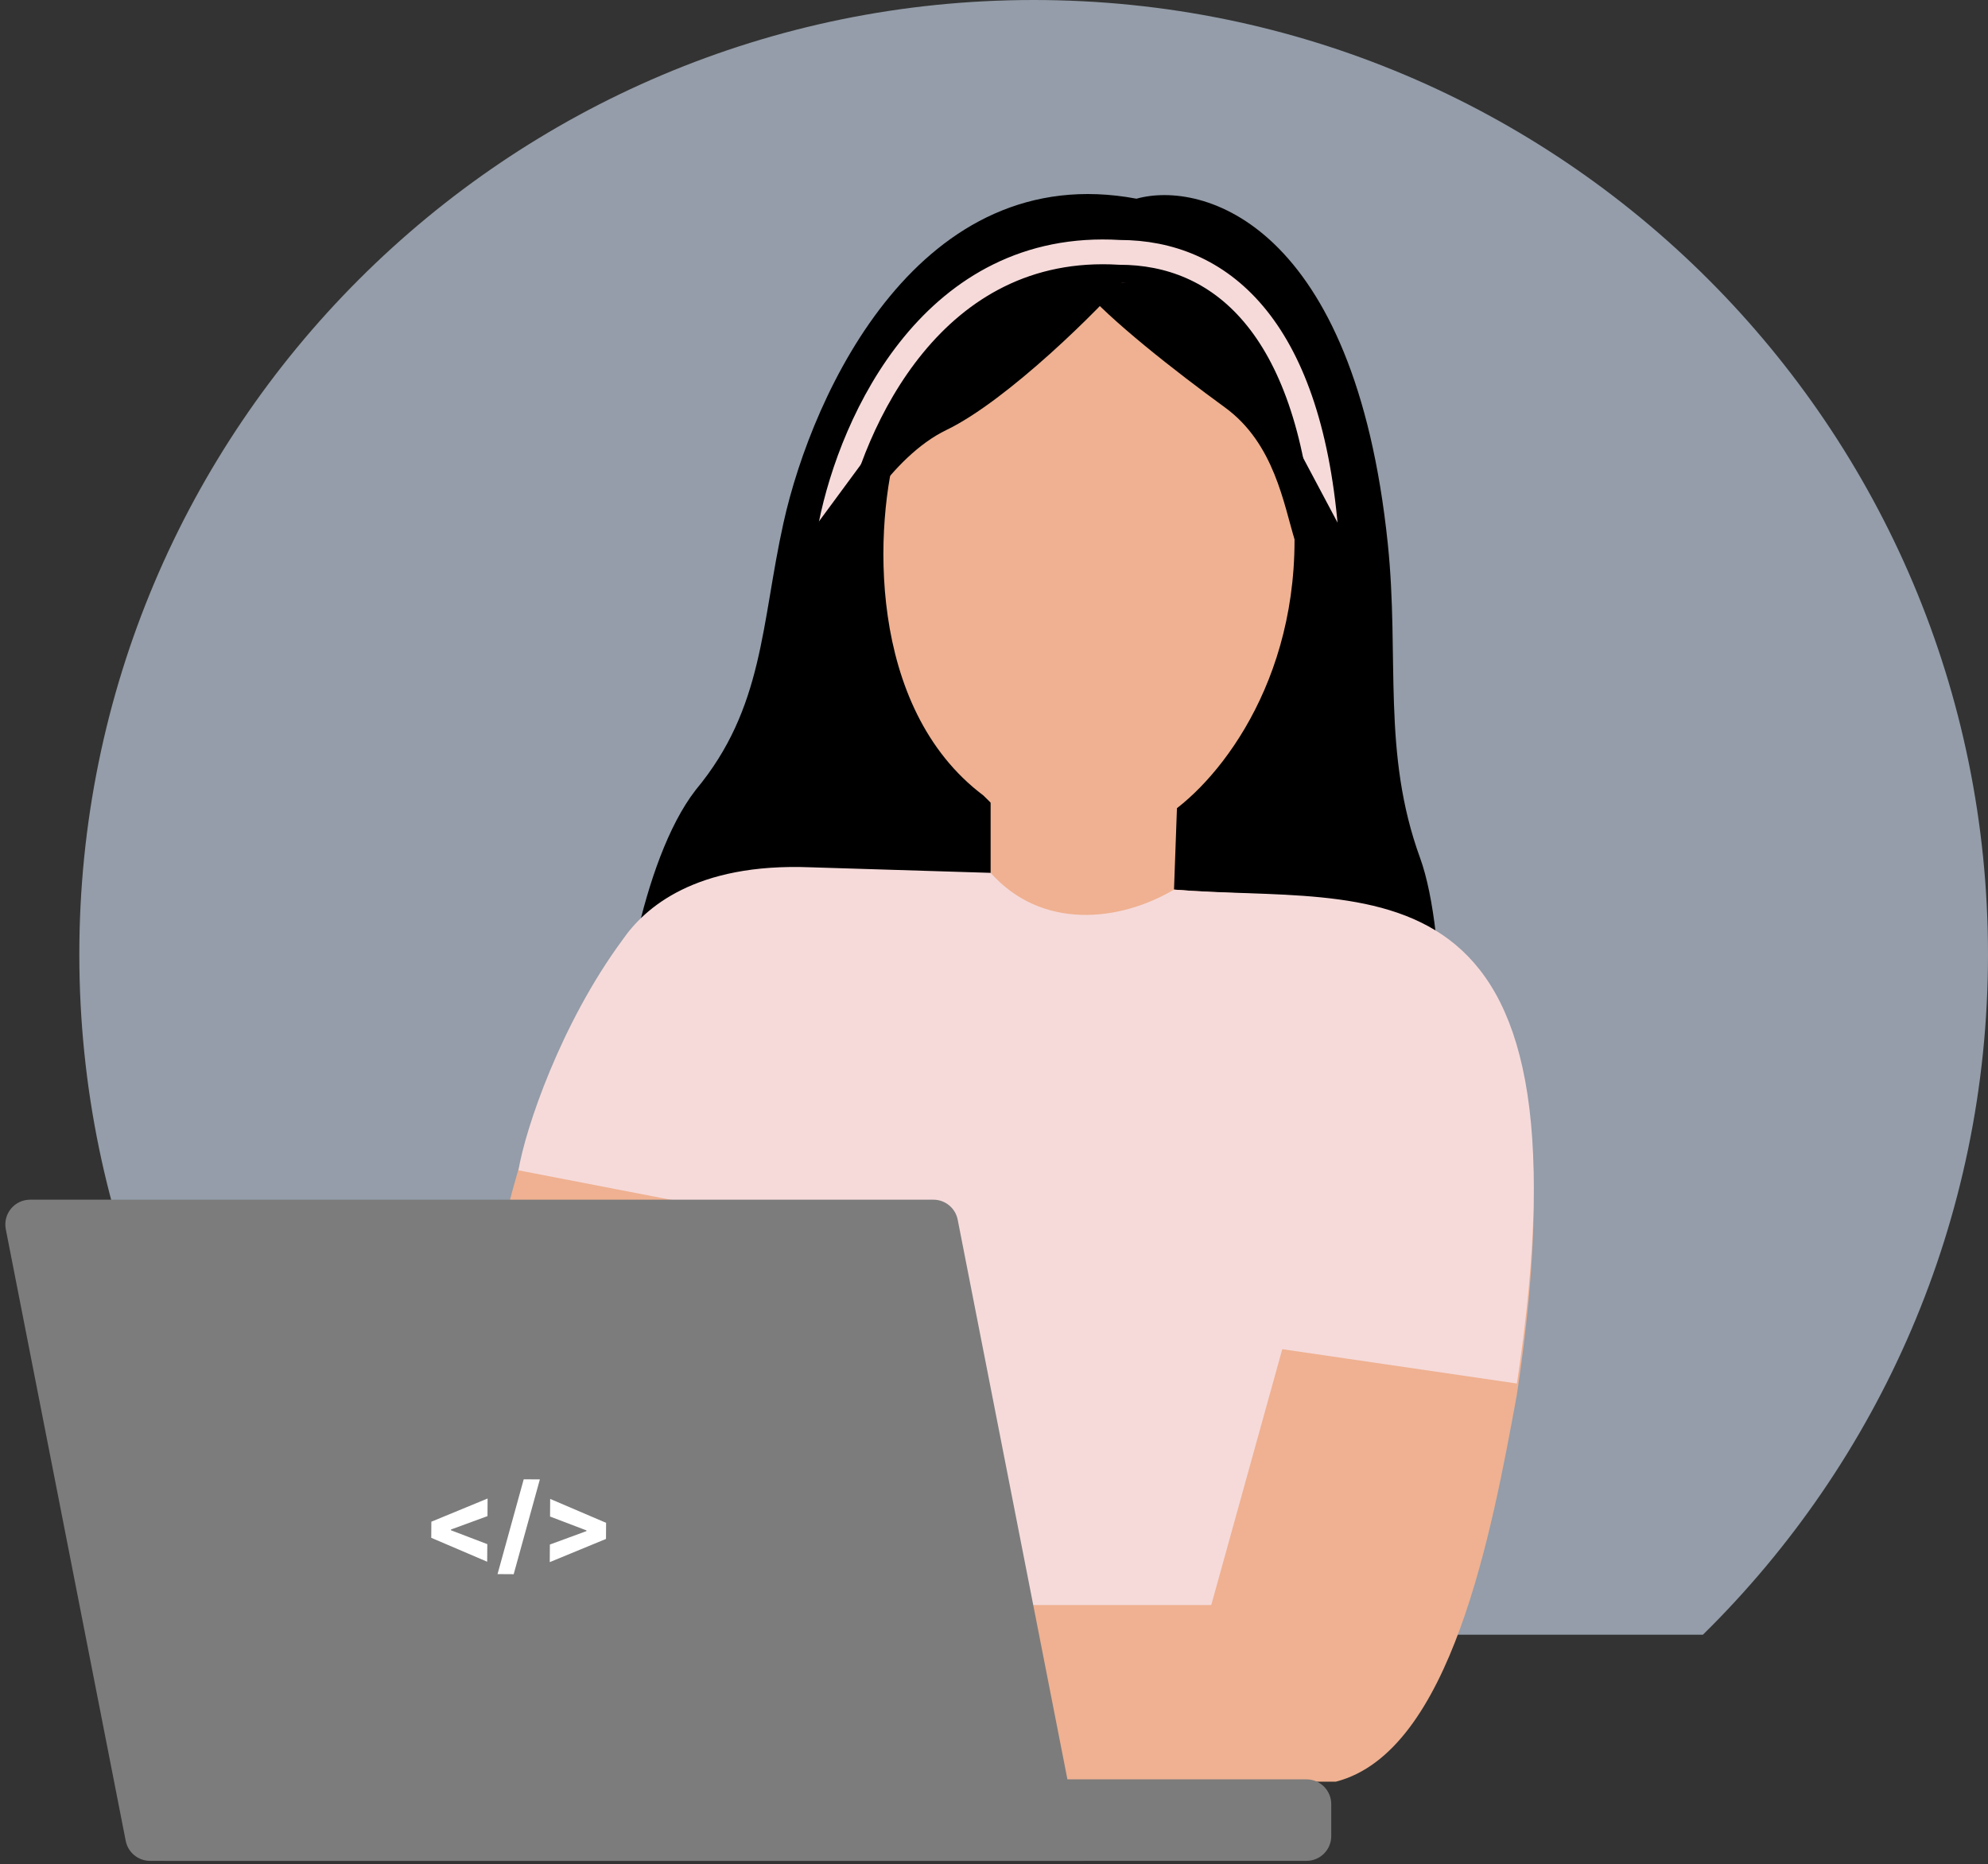
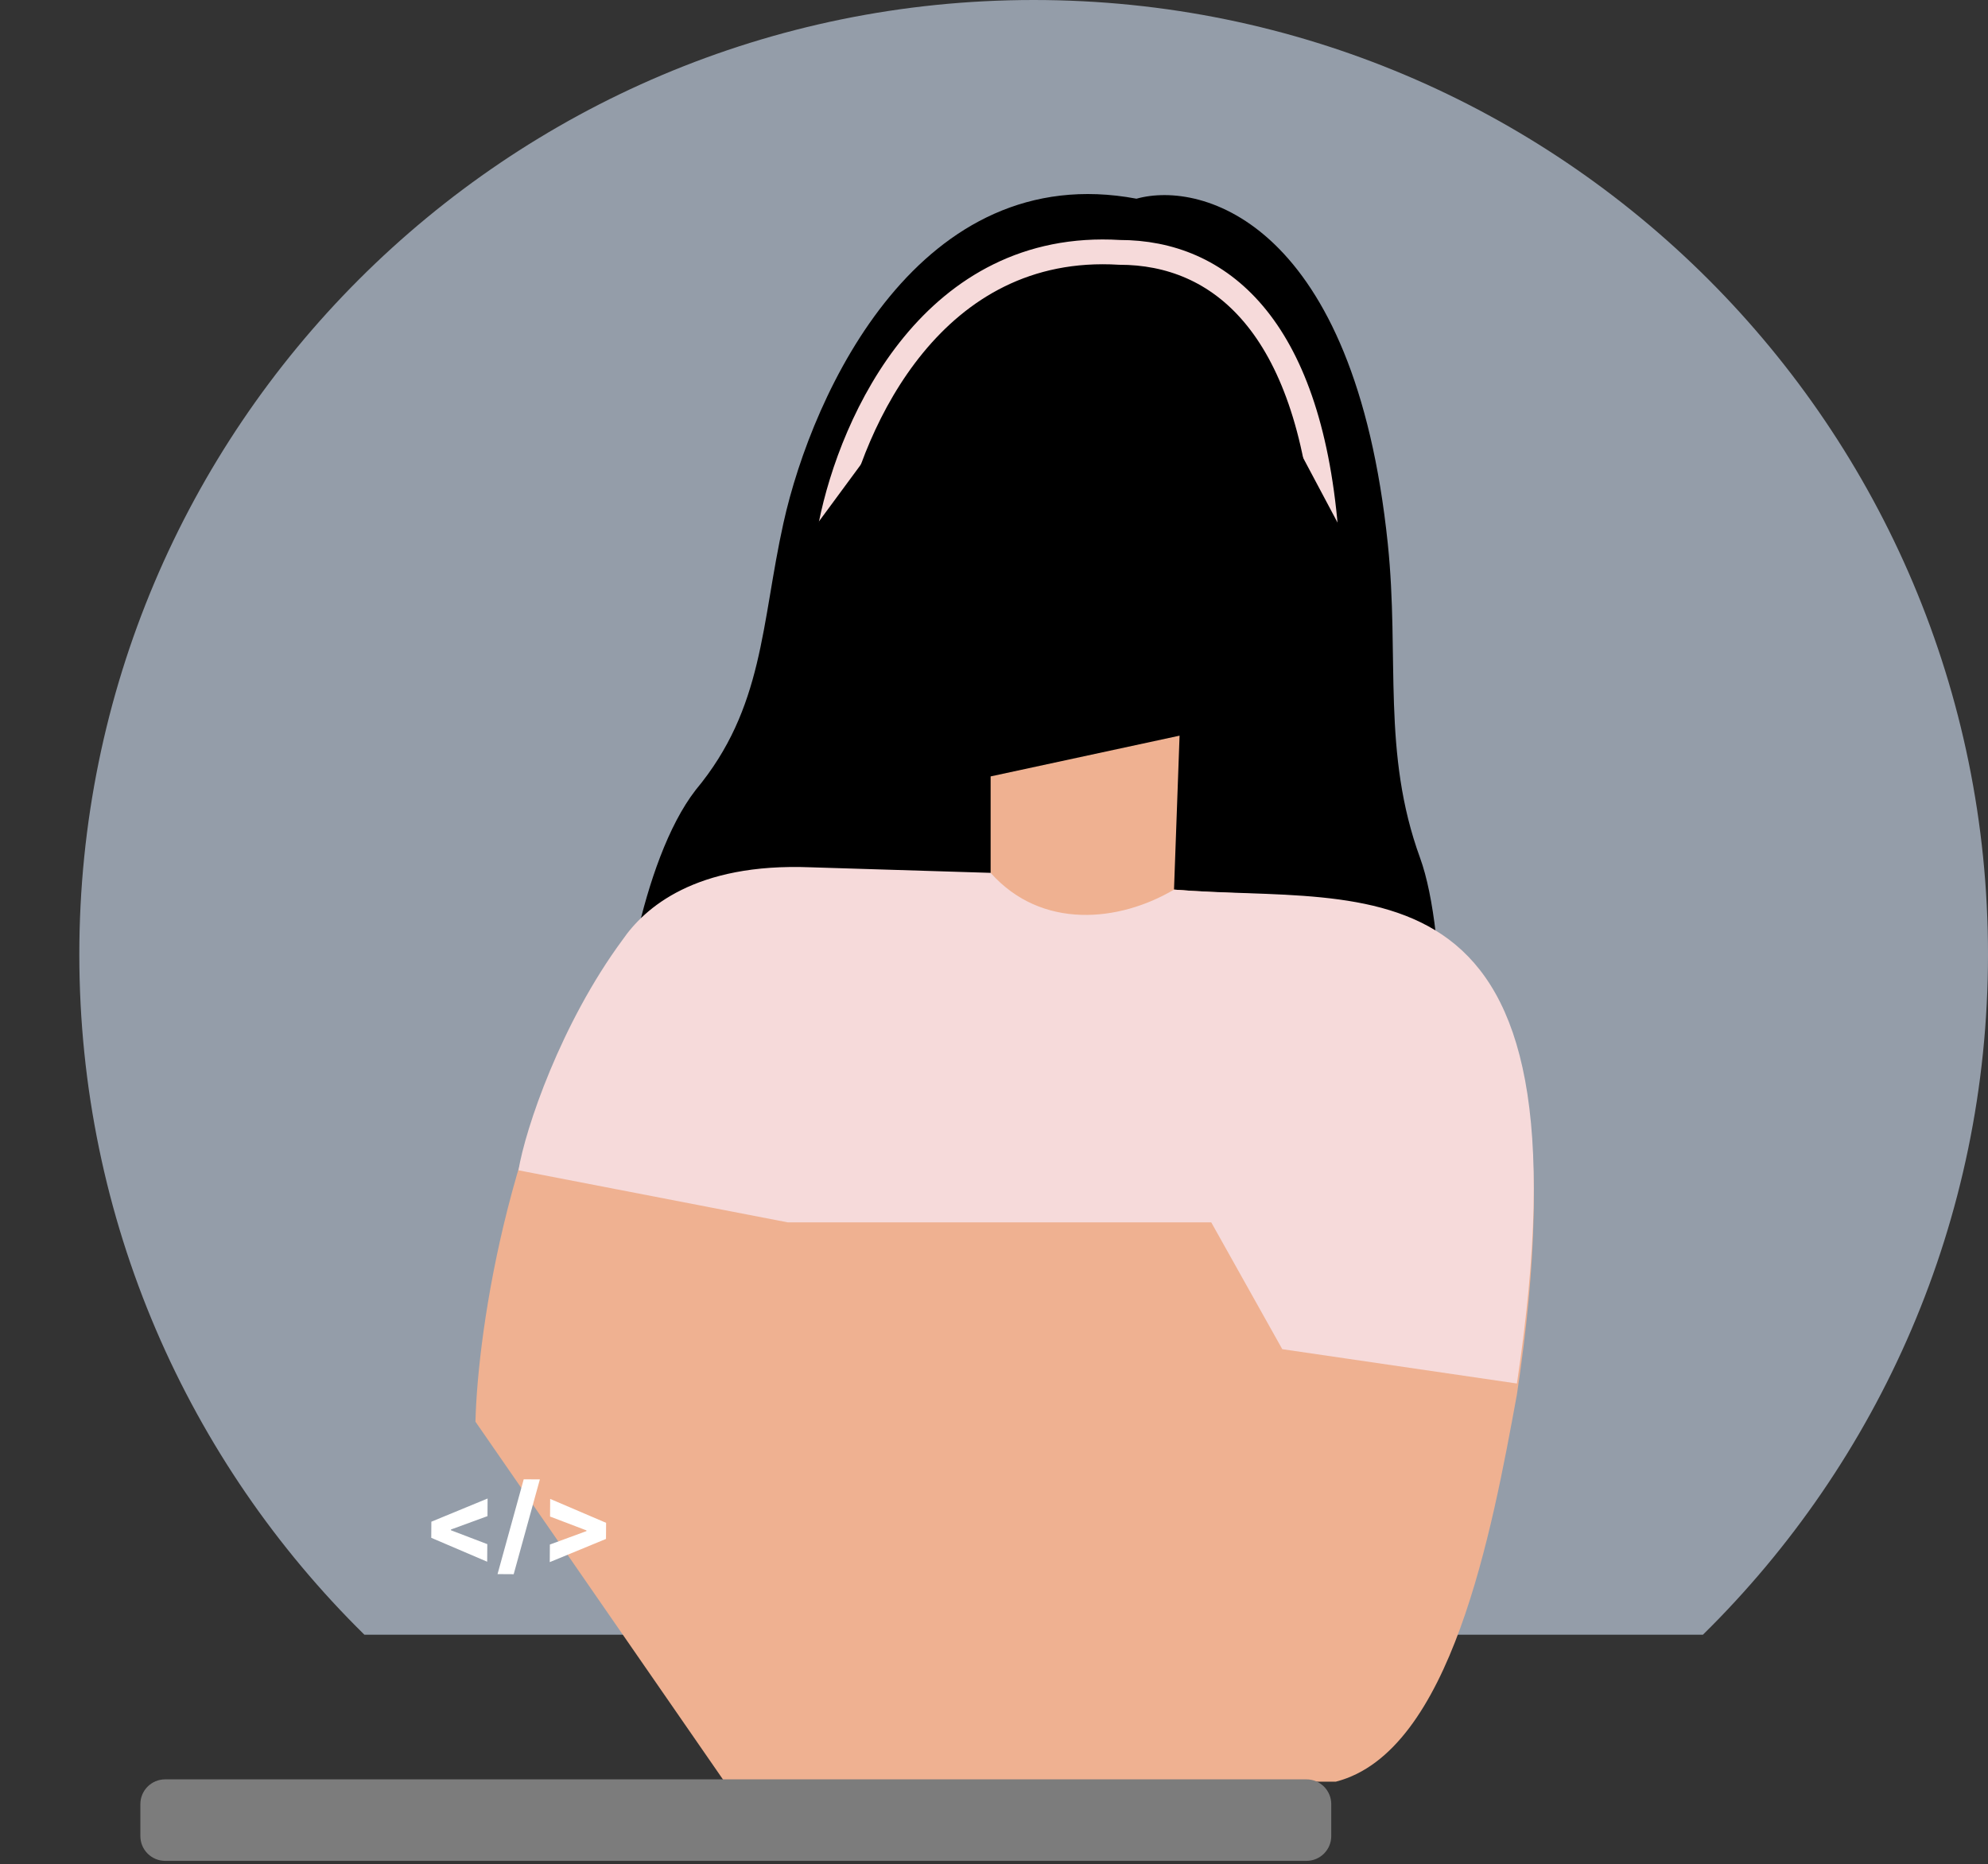
<svg xmlns="http://www.w3.org/2000/svg" width="401" height="376" viewBox="0 0 401 376" fill="none">
  <rect x="0" y="0" width="401" height="376" fill="#333333" stroke="none" />
  <path d="M208.5 0C102.185 0 16 86.185 16 192.5C16 246.224 38.008 294.807 73.5 329.727H343.5C378.992 294.807 401 246.224 401 192.5C401 86.185 314.815 0 208.5 0Z" fill="#949DA9" />
  <path d="M124.98 215.003C127.214 234.677 111.326 252.896 103.103 259.547C121.877 278.88 187.866 314.483 292.5 302.234C279.84 287.386 283.191 260.165 286.449 248.411C292.237 227.531 292.035 188.372 286.449 173.06C278.692 151.796 282.324 132.715 279.933 109.677C273.23 45.089 242.584 36.366 229.241 40.078C185.675 31.912 163.923 78.899 158.027 105.501C153.502 125.917 154.095 142.801 140.34 159.324C129.169 173.708 124.669 205.723 124.98 215.003Z" fill="black" />
-   <path d="M181.133 89.143C191.677 58.164 218.563 56.075 230.682 57.334C256.599 66.138 261.121 92.921 261.121 108.977C261.121 140.144 243.59 160.136 233.44 165.645C218.17 178.112 205.177 167.377 198.36 160.451C174.728 142.695 176.285 105.514 181.133 89.143Z" fill="#EFB191" />
  <path d="M167.602 105.915C171.864 84.603 188.371 48.621 225.819 50.905C245.961 50.905 263.922 65.474 267.408 106.828" stroke="#F6DADA" stroke-width="5" />
  <path d="M190.893 86.734C203.223 80.797 222.099 62.073 227.427 55.68L206.42 57.506L190.893 70.293L158.925 113.678L168.515 114.592C170.799 107.285 179.852 92.05 190.893 86.734Z" fill="black" />
  <path d="M247.064 82.167C237.154 74.96 223.621 64.357 218.294 57.963L233.157 56.344L250.511 69.131L271.207 108.06L261.222 109.111C258.938 101.805 257.111 89.474 247.064 82.167Z" fill="black" />
  <path d="M305.976 281.28C322.417 172.133 276.085 182.637 236.81 179.44L237.931 148.386L199.819 156.606V176.451L163.492 175.33C140.201 174.417 129.992 183.55 125.587 189.944C102.936 222.825 96.36 268.188 95.903 286.76L146.138 359.372H269.442C292.733 353.436 300.953 308.681 305.976 281.28Z" fill="#EFB191" />
-   <path d="M305.976 279.06C322.417 169.914 276.085 182.637 236.81 179.44C225.819 185.948 210.129 187.629 199.819 176.058L163.492 174.937C140.201 174.024 129.992 183.157 125.587 189.551C113.166 206.357 105.95 227.684 104.58 236.057L158.925 246.561L137.284 323.74H244.324L258.647 272.135L305.976 279.06Z" fill="#F6DADA" />
-   <path d="M1.169 247.945C0.563 244.856 2.928 241.982 6.076 241.982H188.27C190.661 241.982 192.717 243.675 193.177 246.02L218.534 375.344H30.264C27.874 375.344 25.818 373.652 25.358 371.307L1.169 247.945Z" fill="#7C7C7C" />
+   <path d="M305.976 279.06C322.417 169.914 276.085 182.637 236.81 179.44C225.819 185.948 210.129 187.629 199.819 176.058L163.492 174.937C140.201 174.024 129.992 183.157 125.587 189.551C113.166 206.357 105.95 227.684 104.58 236.057L158.925 246.561H244.324L258.647 272.135L305.976 279.06Z" fill="#F6DADA" />
  <path d="M28.314 363.904C28.314 361.142 30.553 358.904 33.314 358.904H263.528C266.29 358.904 268.528 361.142 268.528 363.904V370.344C268.528 373.106 266.29 375.344 263.528 375.344H33.314C30.553 375.344 28.314 373.106 28.314 370.344V363.904Z" fill="#7C7C7C" />
  <path d="M86.989 310.184L87.01 306.934L98.353 302.257L98.33 305.811L90.844 308.552L90.962 308.381L90.959 308.795L90.843 308.615L98.294 311.46L98.271 315.007L86.989 310.184ZM108.896 298.403L103.616 317.525L100.359 317.504L105.638 298.382L108.896 298.403ZM122.235 310.411L110.892 315.088L110.915 311.541L118.401 308.792L118.291 308.971L118.294 308.557L118.402 308.73L110.951 305.893L110.974 302.338L122.256 307.161L122.235 310.411Z" fill="white" />
</svg>